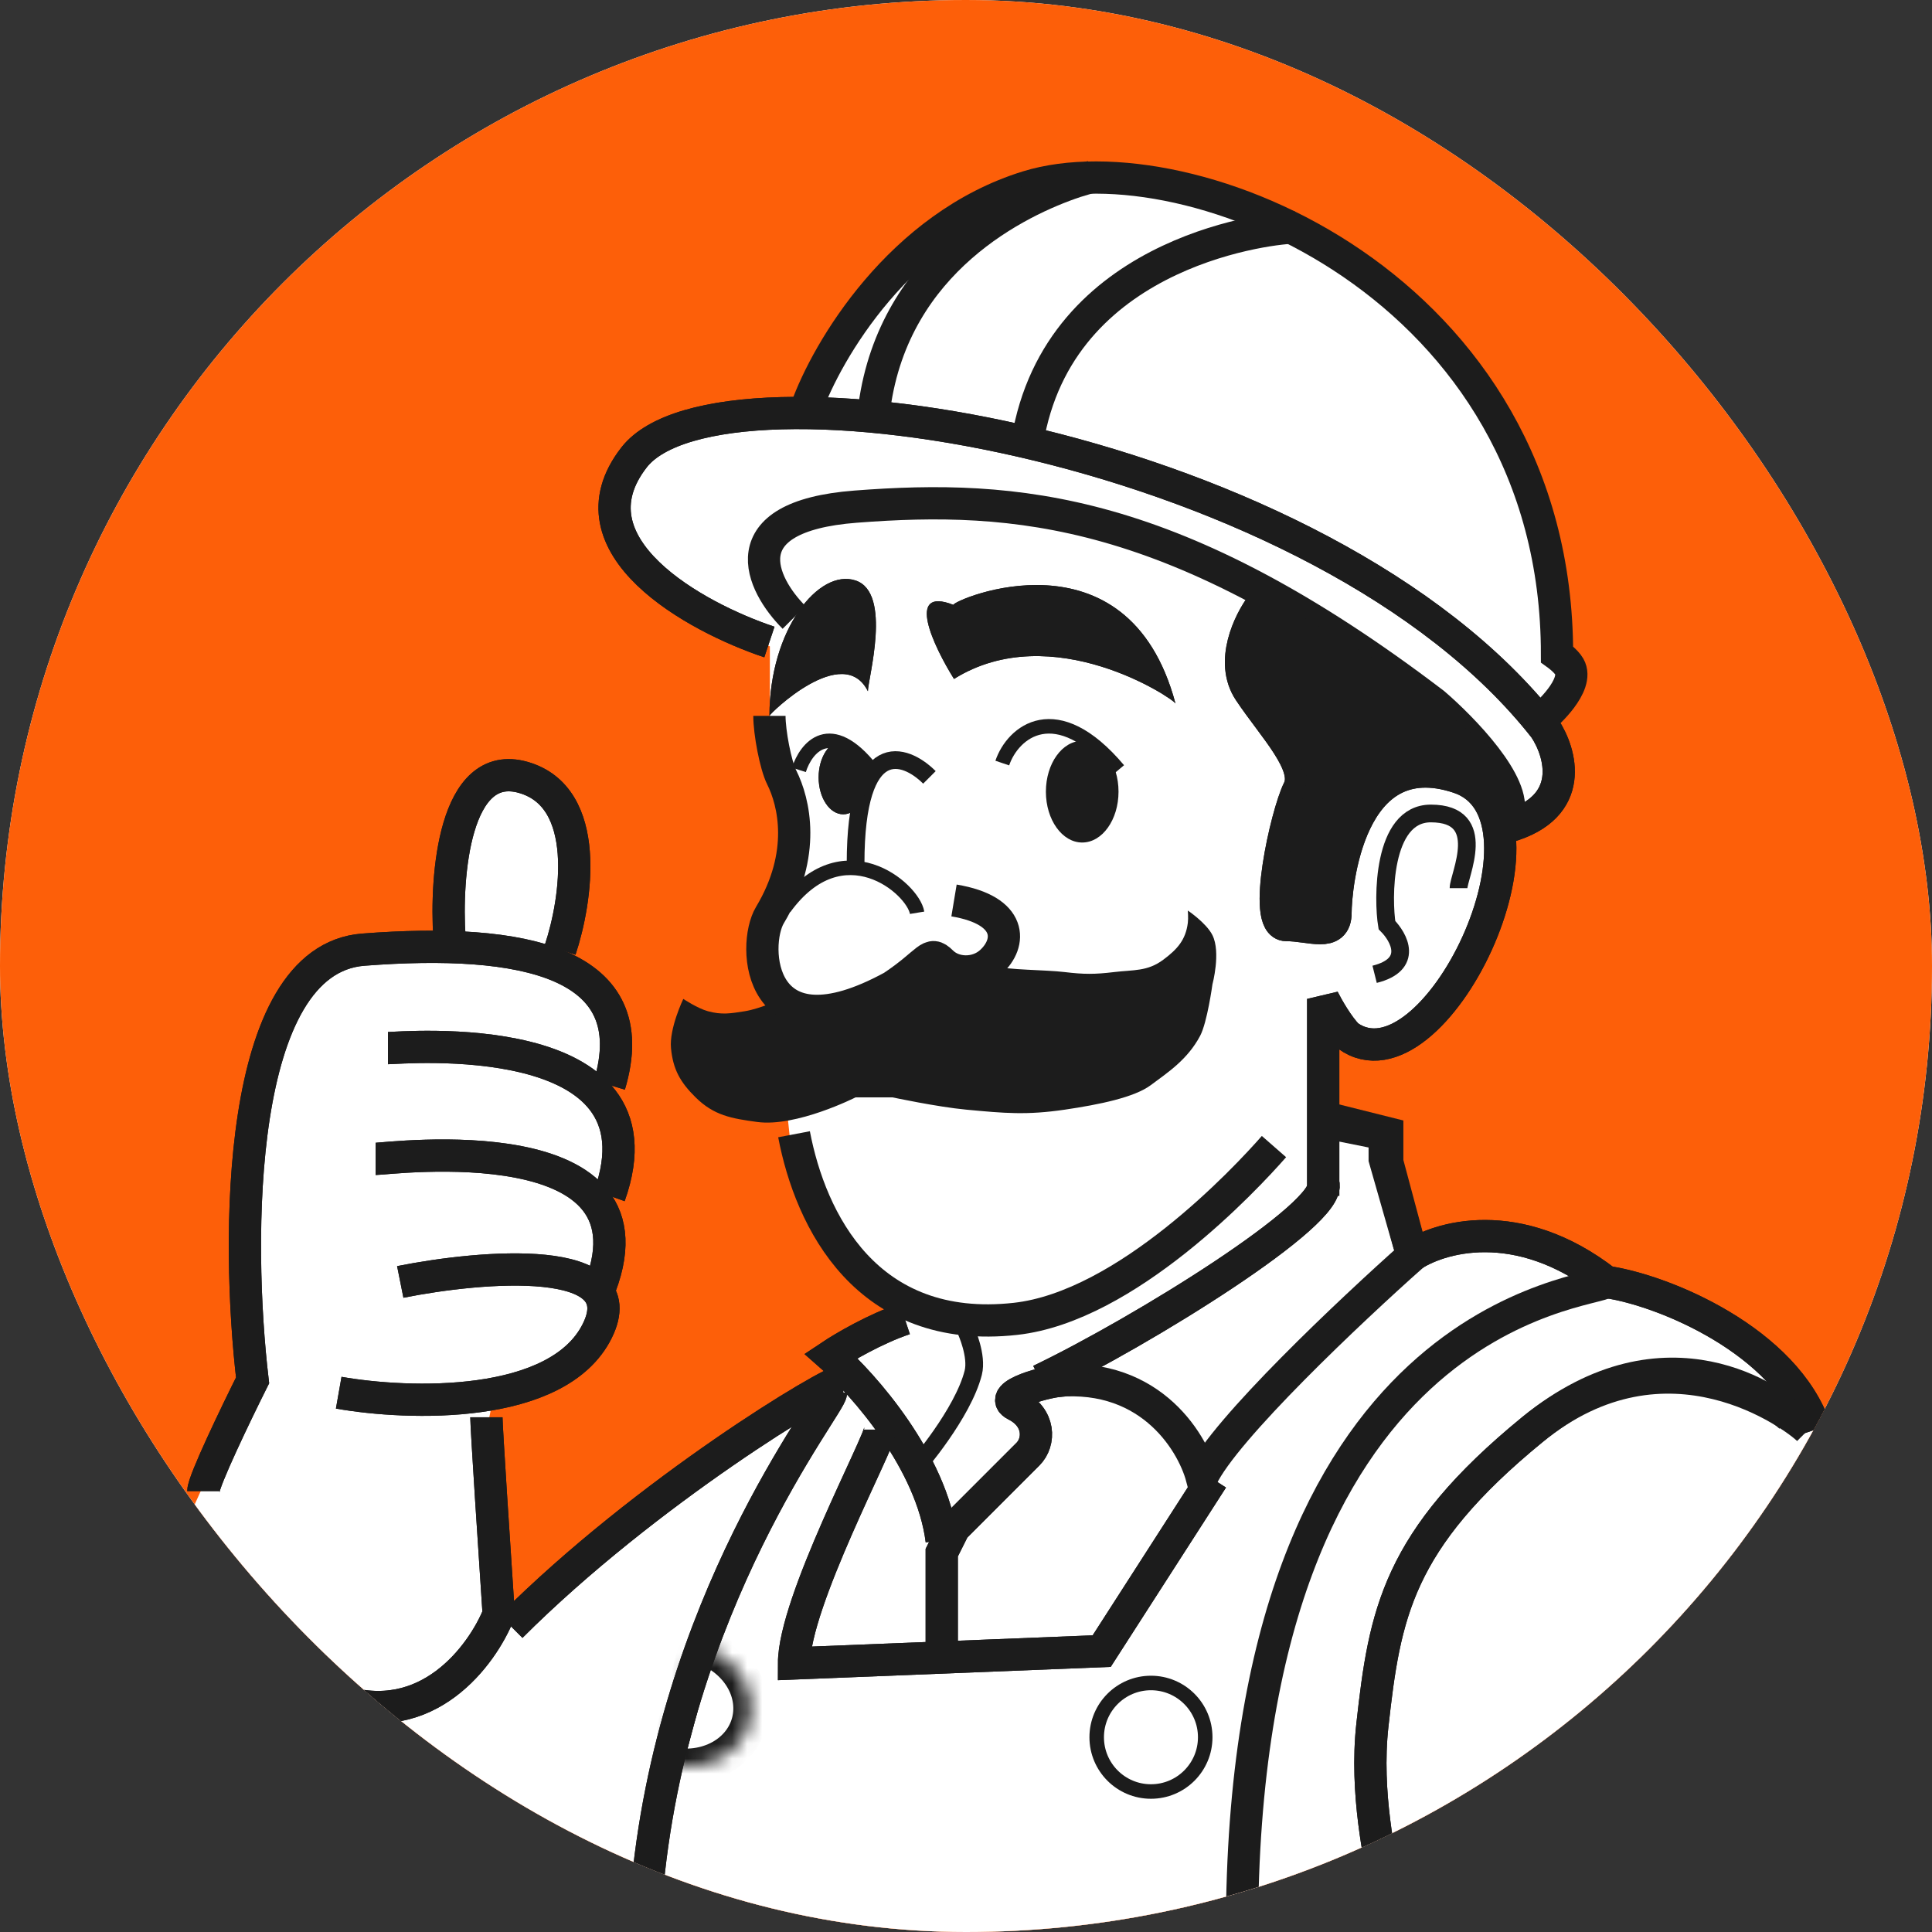
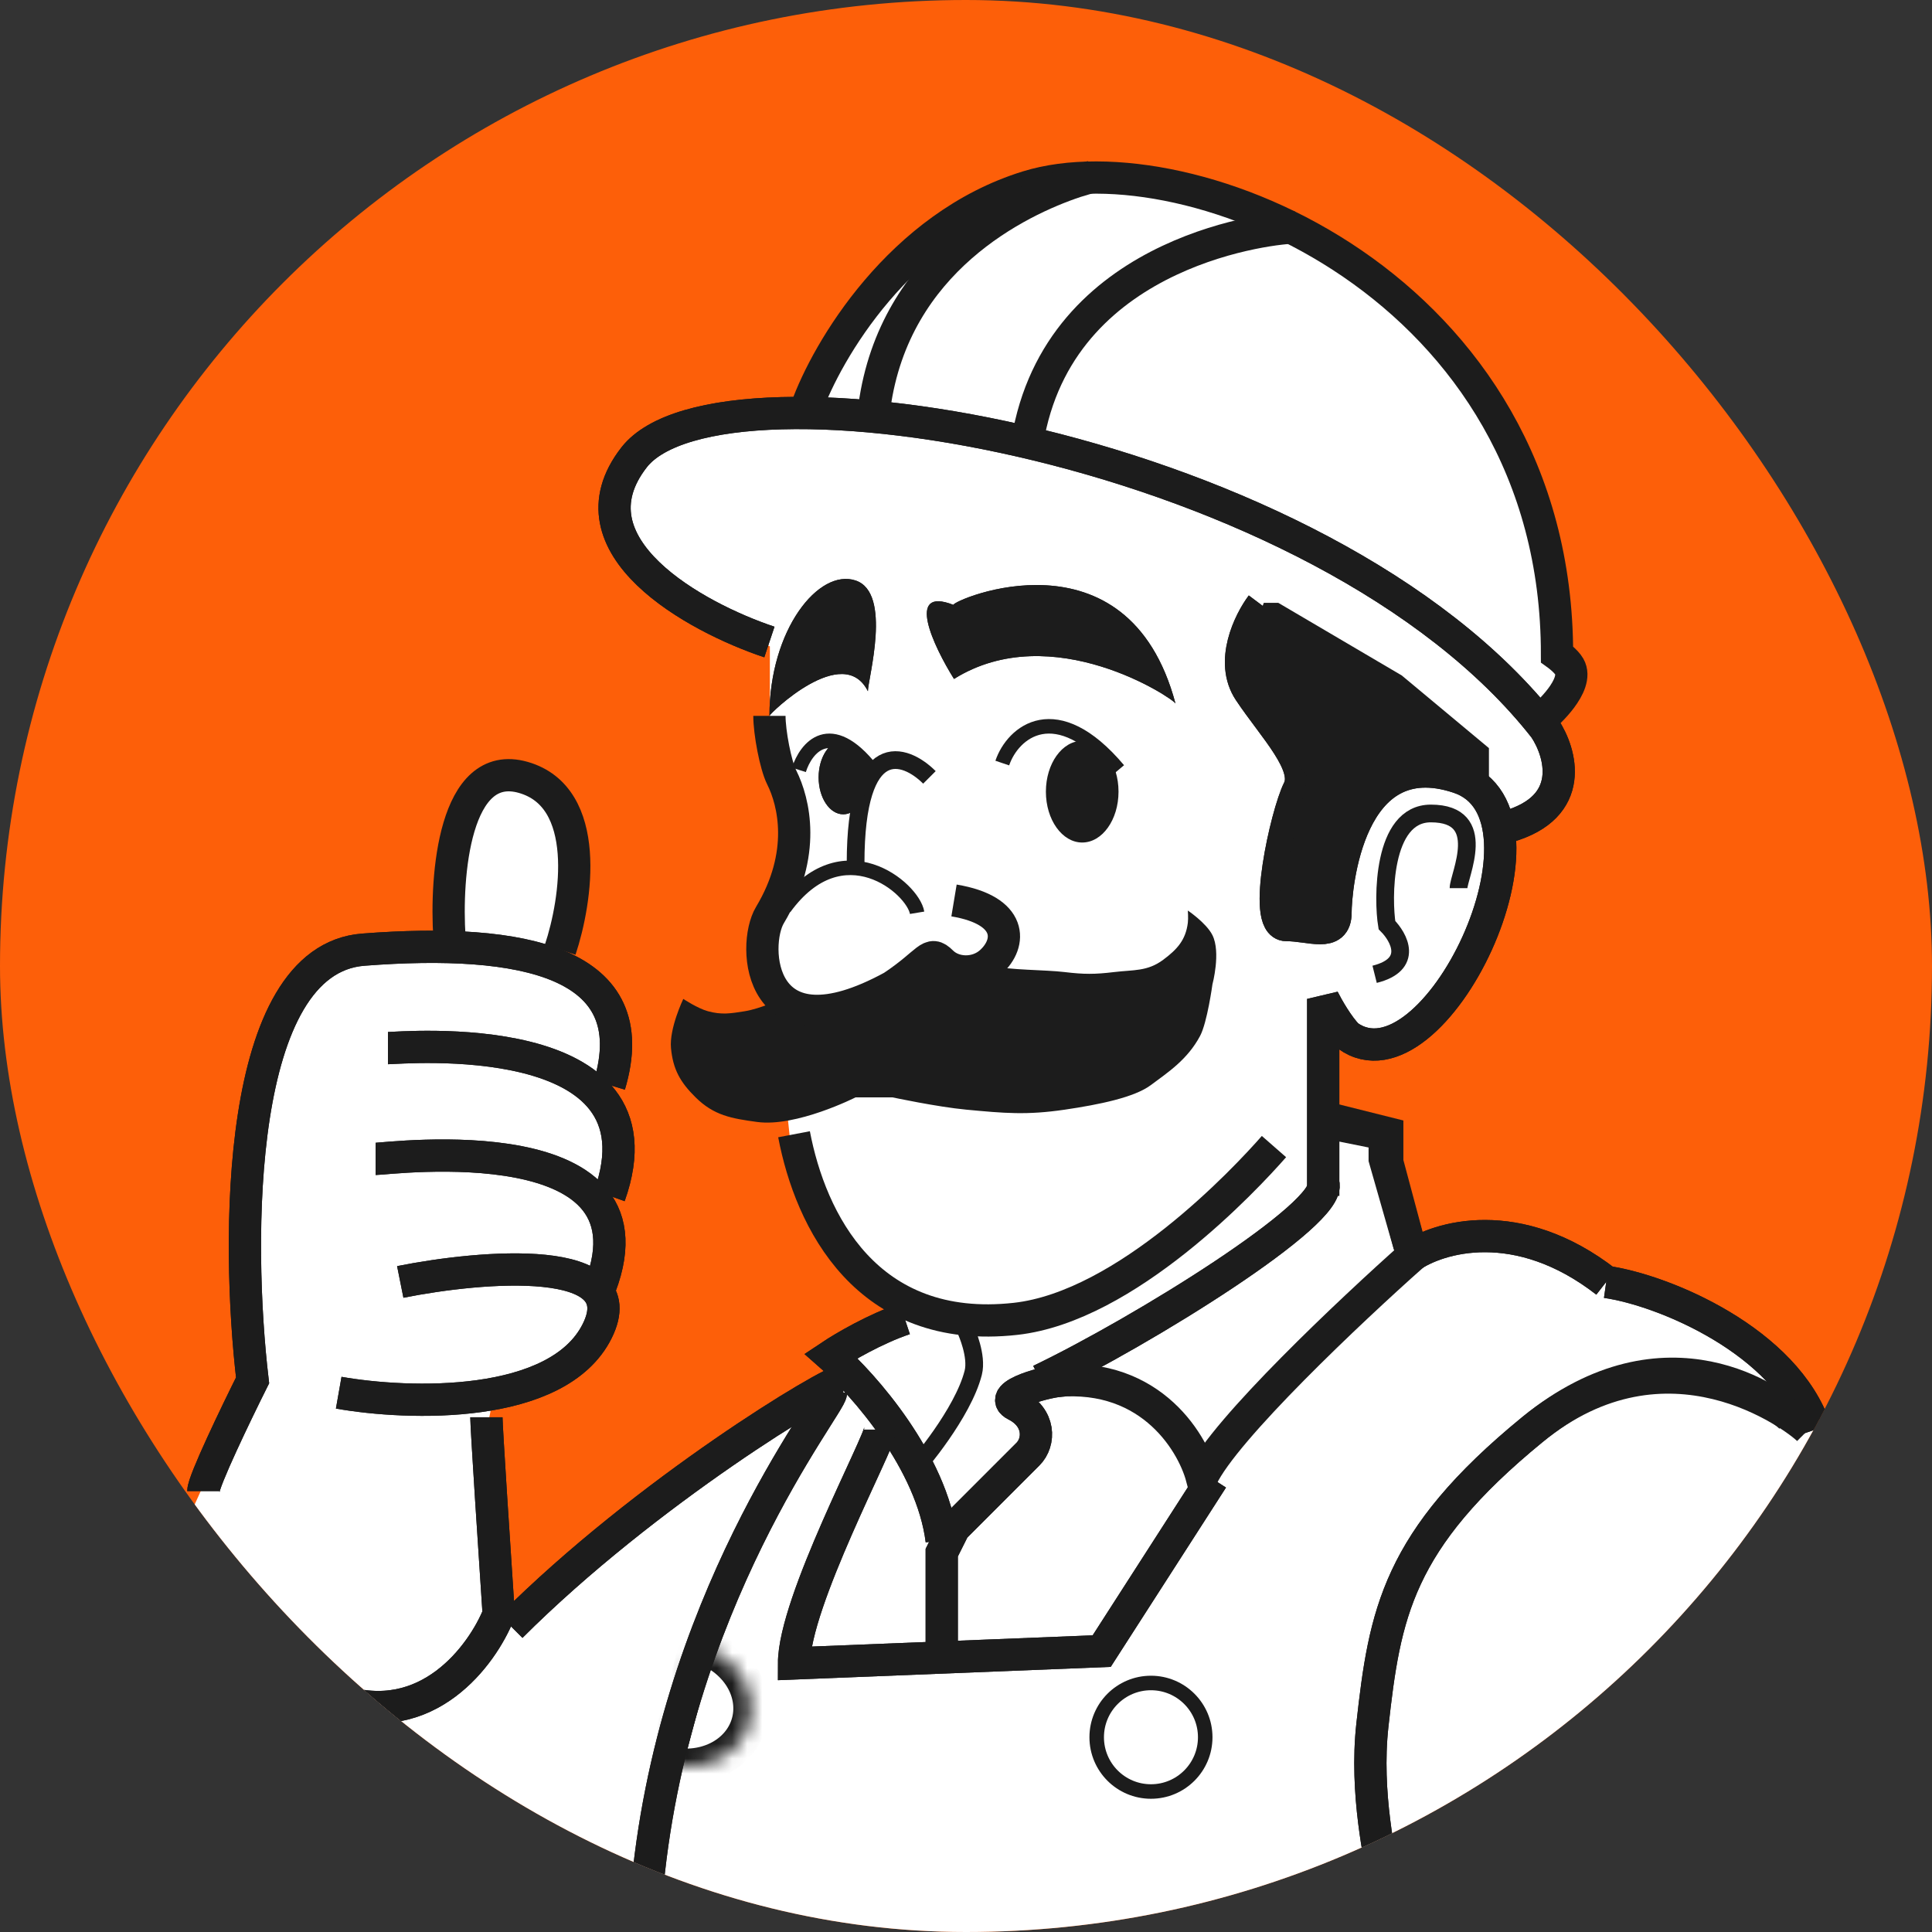
<svg xmlns="http://www.w3.org/2000/svg" width="128" height="128" viewBox="0 0 128 128" fill="none">
  <rect x="0" y="0" width="128" height="128" fill="#333333" stroke="none" />
  <g clip-path="url(#clip0_91_493)">
    <g clip-path="url(#clip1_91_493)">
-       <rect width="128" height="128" rx="64" fill="white" />
      <circle cx="63.647" cy="63.648" r="66.493" fill="#FD5F09" />
      <path d="M119.337 92.871L123.186 101.533L114.525 117.412L69.291 143.397L14.915 124.63L10.104 105.863L16.84 90.946L16.359 87.097L16.84 73.623L19.728 64.961C20.497 62.651 26.464 62.395 29.352 62.555C29.352 60.47 29.448 56.011 29.833 54.856C30.218 53.701 31.597 52.129 32.239 51.487C32.72 51.487 34.164 51.584 36.089 51.969C38.013 52.354 38.174 55.658 38.013 57.262L37.051 63.518L40.901 67.367L40.419 72.179L40.901 76.991L40.419 79.879L39.938 85.172L38.976 89.502L32.72 92.39L32.239 94.796L33.201 107.788L36.57 104.901L49.081 95.277L56.299 90.946L54.855 89.502L58.705 88.059C59.507 87.738 60.63 86.808 58.705 85.653C56.78 84.498 53.733 79.076 52.449 76.51L51.487 67.367L51.006 61.593L52.931 54.856L51.006 48.119V42.826L50.043 42.345L48.6 41.863L44.269 38.976L41.382 36.089L40.901 32.239C41.703 31.117 43.403 28.871 43.788 28.871C44.173 28.871 49.723 27.909 52.449 27.427L53.893 25.984L58.224 18.766L66.885 12.991C69.291 12.189 75.932 11.259 83.246 13.954C92.389 17.322 92.389 20.691 97.201 24.54C101.051 27.62 102.655 38.014 102.976 42.826L103.938 45.232L102.494 47.638L103.457 51.487L102.013 52.931L101.051 54.375L99.607 55.818L98.645 60.149L95.758 65.924L91.908 69.292L89.983 68.811L88.058 67.367L87.577 73.623C88.7 74.104 91.138 75.066 91.908 75.066C92.87 75.066 92.389 79.397 92.389 79.879C92.389 80.263 93.352 81.964 93.833 82.766C94.795 82.445 96.816 81.803 97.201 81.803C97.586 81.803 101.211 82.445 102.976 82.766C104.419 83.728 108.076 85.845 111.156 86.615C114.236 87.385 117.893 91.106 119.337 92.871Z" fill="white" />
      <ellipse cx="71.699" cy="52.451" rx="2.406" ry="3.368" fill="#1C1C1C" />
      <path d="M66.404 50.555C67.094 48.507 69.963 46.091 74.103 51.007" stroke="#1C1C1C" stroke-width="0.962" />
      <path d="M52.607 75.147C53.694 80.855 57.409 88.474 67.283 87.377C74.62 86.561 82.501 78.137 84.404 75.963" stroke="#1C1C1C" stroke-width="2.137" />
      <path d="M50.975 42.535C46.084 40.904 37.441 36.176 42.007 30.306C47.714 22.968 87.663 29.491 102.338 48.242C103.426 49.873 104.458 53.46 99.893 54.764" stroke="#1C1C1C" stroke-width="2.137" />
      <path d="M53.424 27.046C54.783 23.241 59.62 14.98 68.099 12.371C78.698 9.11 103.157 18.893 103.157 43.352C103.157 43.352 103.748 43.776 103.972 44.167C104.678 45.404 102.341 47.428 102.341 47.428" stroke="#1C1C1C" stroke-width="2.137" />
-       <path d="M52.607 40.904C50.433 38.73 48.204 34.219 56.683 33.567C67.282 32.751 77.881 33.567 95.002 46.611C96.904 48.242 100.546 51.992 99.894 53.949" stroke="#1C1C1C" stroke-width="2.137" />
      <path d="M63.205 44.982C61.852 42.816 59.959 38.818 63.166 40.074C63.13 39.757 74.719 34.757 77.88 46.612C77.8 46.322 69.727 40.905 63.205 44.982Z" fill="#1C1C1C" />
      <path d="M56.685 38.459C59.131 39.275 57.501 44.982 57.501 45.797C55.87 42.536 50.979 47.29 50.978 47.428C50.978 41.721 54.24 37.644 56.685 38.459Z" fill="#1C1C1C" />
      <path d="M83.589 40.091C82.774 41.178 81.47 43.841 82.774 45.798C84.405 48.244 86.851 50.69 86.035 52.32C85.22 53.951 83.589 61.288 85.22 61.288C86.851 61.288 88.481 62.104 88.481 60.473C88.481 58.843 89.296 49.059 96.634 51.505C103.972 53.951 95.004 72.702 89.296 68.626C88.644 67.974 87.938 66.724 87.666 66.18V79.225" stroke="#1C1C1C" stroke-width="2.137" />
      <path d="M96.632 58.843C96.632 58.028 98.707 53.895 94.796 53.895C91.535 53.895 91.616 59.658 91.888 61.289C92.703 62.104 93.681 63.898 91.072 64.55" stroke="#1C1C1C" stroke-width="1.174" />
      <path d="M88.06 74.106L91.909 75.069L91.909 76.993L93.569 83.195C89.545 86.767 81.123 94.705 79.627 97.883C78.959 95.393 75.974 90.642 69.386 91.557" stroke="#1C1C1C" stroke-width="2.137" />
      <path d="M59.944 87.378C57.988 88.03 55.868 89.28 55.053 89.824C57.227 91.726 61.738 96.835 62.39 102.053" stroke="#1C1C1C" stroke-width="2.137" />
      <path d="M55.872 91.453C55.057 91.453 42.828 98.791 33.859 107.759" stroke="#1C1C1C" stroke-width="2.137" />
      <path d="M93.371 83.301C95.273 81.942 100.546 80.366 106.416 84.931" stroke="#1C1C1C" stroke-width="2.137" />
      <path d="M106.418 84.931C110.223 85.474 118.321 88.844 120.278 94.714" stroke="#1C1C1C" stroke-width="2.137" />
      <path d="M32.225 93.898C32.225 94.551 32.768 102.867 33.04 106.943C31.953 109.661 28.311 114.607 22.441 112.65" stroke="#1C1C1C" stroke-width="2.137" />
      <path d="M13.473 98.79C13.473 98.138 15.647 93.627 16.734 91.453C15.647 82.213 15.592 63.57 24.071 62.917C34.67 62.102 42.823 63.733 40.377 71.886" stroke="#1C1C1C" stroke-width="2.137" />
-       <path d="M29.778 62.104C29.506 58.028 30.104 50.201 34.669 51.505C39.235 52.81 38.202 59.658 37.115 62.919" stroke="#1C1C1C" stroke-width="2.137" />
      <path d="M25.703 69.44C26.518 69.44 44.455 67.809 40.378 79.223" stroke="#1C1C1C" stroke-width="2.137" />
      <path d="M24.887 76.779C25.702 76.779 44.454 74.333 39.562 85.747" stroke="#1C1C1C" stroke-width="2.137" />
      <path d="M26.518 84.932C31.953 83.845 42.171 82.975 39.562 88.193C36.954 93.411 27.061 93.085 22.441 92.27" stroke="#1C1C1C" stroke-width="2.137" />
      <path d="M55.052 92.269C55.052 93.085 44.453 106.129 42.822 125.696" stroke="#1C1C1C" stroke-width="2.137" />
      <path d="M58.315 94.715C58.315 95.53 52.607 106.129 52.607 110.205L72.99 109.39L80.327 97.976" stroke="#1C1C1C" stroke-width="2.137" />
      <mask id="path-27-inside-1_91_493" fill="white">
        <path d="M46.182 108.968C47.379 109.289 48.414 110.011 49.062 110.976C49.71 111.941 49.917 113.07 49.637 114.114C49.357 115.158 48.614 116.033 47.57 116.544C46.527 117.056 45.268 117.164 44.072 116.843L45.127 112.906L46.182 108.968Z" />
      </mask>
      <path d="M46.182 108.968C47.379 109.289 48.414 110.011 49.062 110.976C49.71 111.941 49.917 113.07 49.637 114.114C49.357 115.158 48.614 116.033 47.57 116.544C46.527 117.056 45.268 117.164 44.072 116.843L45.127 112.906L46.182 108.968Z" stroke="#1C1C1C" stroke-width="2.348" mask="url(#path-27-inside-1_91_493)" />
      <path d="M118.646 93.898C117.831 93.083 110.493 87.376 101.525 94.714C92.557 102.051 91.742 106.943 90.926 114.281C90.422 118.818 91.47 123.249 91.742 124.88" stroke="#1C1C1C" stroke-width="2.137" />
      <path d="M70.546 91.453C69.458 91.453 65.98 92.431 67.284 93.084C68.915 93.899 68.915 95.53 68.1 96.345C67.447 96.997 66.741 97.704 66.469 97.975L63.208 101.237L62.393 102.867V109.389" stroke="#1C1C1C" stroke-width="2.137" />
      <path d="M64.021 88.192C64.021 88.192 64.763 89.835 64.48 90.947C63.791 93.662 60.76 97.161 60.76 97.161" stroke="#1C1C1C" stroke-width="1.174" />
      <path d="M68.916 91.454C75.71 88.193 88.32 80.366 87.668 78.409" stroke="#1C1C1C" stroke-width="2.137" />
      <path d="M60.761 60.473C60.49 58.842 55.82 54.857 51.971 60.15" stroke="#1C1C1C" stroke-width="0.962" />
      <ellipse cx="55.867" cy="51.504" rx="1.631" ry="2.446" fill="#1C1C1C" />
      <path d="M57.931 26.948C59.258 17.248 67.461 13.298 71.263 12.031M71.263 12.031C71.699 11.886 72.258 11.733 72.379 11.696L71.263 12.031Z" stroke="#1C1C1C" stroke-width="2.137" />
      <path d="M85.786 15.076C84.683 15.053 70.597 16.365 68.168 28.685" stroke="#1C1C1C" stroke-width="2.137" />
      <path d="M46.9 66.996C46.214 66.808 45.27 66.18 45.27 66.18C45.27 66.18 44.331 68.135 44.455 69.442C44.589 70.859 45.072 71.702 46.085 72.703C47.305 73.907 48.463 74.102 50.162 74.333C52.763 74.688 56.684 72.703 56.684 72.703H59.13C59.13 72.703 62.093 73.337 64.022 73.518C66.557 73.757 68.024 73.888 70.544 73.518C72.837 73.181 75.164 72.703 76.251 71.887C77.338 71.072 78.669 70.218 79.512 68.626C79.983 67.736 80.327 65.218 80.327 65.218C80.327 65.218 80.897 63.096 80.327 61.957C79.925 61.151 78.697 60.326 78.697 60.326C78.697 60.326 78.736 60.825 78.697 61.142C78.554 62.281 77.987 62.902 77.066 63.587C76.013 64.371 75.108 64.245 73.805 64.403C72.541 64.556 71.808 64.556 70.544 64.403C69.241 64.245 66.74 64.272 65.925 64.001L64.481 64.963L63.037 64.482L62.391 63.734L59.945 64.55L55.053 66.996L51.792 66.18C51.792 66.18 50.341 66.839 49.346 66.996C48.403 67.145 47.822 67.247 46.9 66.996Z" fill="#1C1C1C" />
      <path d="M50.976 47.429C50.976 48.516 51.379 50.68 51.791 51.505C52.607 53.136 53.443 56.571 51.007 60.632C49.81 62.627 50.161 70.257 59.129 65.365C61.575 63.734 61.575 62.919 62.39 63.734C63.206 64.55 64.709 64.591 65.651 63.734C67.025 62.486 67.119 60.31 63.206 59.658" stroke="#1C1C1C" stroke-width="2.137" />
      <path d="M50.975 42.535C46.084 40.904 37.441 36.176 42.007 30.306C47.714 22.968 87.663 29.491 102.338 48.242C103.426 49.873 104.458 53.46 99.893 54.764" stroke="#1C1C1C" stroke-width="2.137" />
      <path d="M63.205 44.982C61.852 42.816 59.959 38.818 63.166 40.074C63.13 39.757 74.719 34.757 77.88 46.612C77.8 46.322 69.727 40.905 63.205 44.982Z" fill="#1C1C1C" />
      <path d="M56.685 38.459C59.131 39.275 57.501 44.982 57.501 45.797C55.87 42.536 50.979 47.29 50.978 47.428C50.978 41.721 54.24 37.644 56.685 38.459Z" fill="#1C1C1C" />
      <path d="M83.589 40.091C82.774 41.178 81.47 43.841 82.774 45.798C84.405 48.244 86.851 50.69 86.035 52.32C85.22 53.951 83.589 61.288 85.22 61.288C86.851 61.288 88.481 62.104 88.481 60.473C88.481 58.843 89.296 49.059 96.634 51.505C103.972 53.951 95.004 72.702 89.296 68.626C88.644 67.974 87.938 66.724 87.666 66.18V79.225" stroke="#1C1C1C" stroke-width="2.137" />
      <path d="M87.664 74.333L91.74 75.148V76.779L93.371 82.486" stroke="#1C1C1C" stroke-width="2.137" />
      <path d="M59.944 87.378C57.988 88.03 55.868 89.28 55.053 89.824C57.227 91.726 61.738 96.835 62.39 102.053" stroke="#1C1C1C" stroke-width="2.137" />
      <path d="M55.872 91.453C55.057 91.453 42.828 98.791 33.859 107.759" stroke="#1C1C1C" stroke-width="2.137" />
      <path d="M93.371 83.301C95.273 81.942 100.546 80.366 106.416 84.931" stroke="#1C1C1C" stroke-width="2.137" />
-       <path d="M106.416 84.931C105.601 85.746 82.285 86.616 82.285 127.999" stroke="#1C1C1C" stroke-width="2.137" />
      <path d="M106.418 84.931C110.223 85.474 118.321 88.844 120.278 94.714" stroke="#1C1C1C" stroke-width="2.137" />
      <path d="M32.225 93.898C32.225 94.551 32.768 102.867 33.04 106.943C31.953 109.661 28.311 114.607 22.441 112.65" stroke="#1C1C1C" stroke-width="2.137" />
      <path d="M13.473 98.79C13.473 98.138 15.647 93.627 16.734 91.453C15.647 82.213 15.592 63.57 24.071 62.917C34.67 62.102 42.823 63.733 40.377 71.886" stroke="#1C1C1C" stroke-width="2.137" />
      <path d="M29.778 62.104C29.506 58.028 30.104 50.201 34.669 51.505C39.235 52.81 38.202 59.658 37.115 62.919" stroke="#1C1C1C" stroke-width="2.137" />
      <path d="M25.703 69.44C26.518 69.44 44.455 67.809 40.378 79.223" stroke="#1C1C1C" stroke-width="2.137" />
      <path d="M24.887 76.779C25.702 76.779 44.454 74.333 39.562 85.747" stroke="#1C1C1C" stroke-width="2.137" />
      <path d="M26.518 84.932C31.953 83.845 42.171 82.975 39.562 88.193C36.954 93.411 27.061 93.085 22.441 92.27" stroke="#1C1C1C" stroke-width="2.137" />
      <path d="M55.052 92.269C55.052 93.085 44.453 106.129 42.822 125.696" stroke="#1C1C1C" stroke-width="2.137" />
      <path d="M58.315 94.715C58.315 95.53 52.607 106.129 52.607 110.205L72.99 109.39L80.327 97.976" stroke="#1C1C1C" stroke-width="2.137" />
      <circle cx="76.254" cy="115.097" r="3.595" stroke="#1C1C1C" stroke-width="0.962" />
      <path d="M119.82 94.715C119.004 93.899 110.493 87.377 101.525 94.715C92.557 102.052 91.742 106.944 90.926 114.282C90.422 118.819 91.47 123.25 91.742 124.88" stroke="#1C1C1C" stroke-width="2.137" />
      <path d="M70.546 91.453C69.458 91.453 65.98 92.431 67.284 93.084C68.915 93.899 68.915 95.53 68.1 96.345C67.447 96.997 66.741 97.704 66.469 97.975L63.208 101.237L62.393 102.867V109.389" stroke="#1C1C1C" stroke-width="2.137" />
      <path d="M68.916 91.454C75.71 88.193 88.32 80.366 87.668 78.409" stroke="#1C1C1C" stroke-width="2.137" />
      <path d="M61.577 51.504C59.947 49.873 56.685 48.732 56.685 57.211" stroke="#1C1C1C" stroke-width="1.174" />
      <ellipse cx="55.867" cy="51.504" rx="1.631" ry="2.446" fill="#1C1C1C" />
      <path d="M82.285 43.79L83.729 39.94H84.691L92.872 44.752L98.646 49.565V52.452L96.721 51.489H91.909L89.022 56.782L88.06 61.113H85.172L84.691 59.67L86.616 51.489L85.172 49.565L82.285 43.79Z" fill="#1C1C1C" />
      <path d="M52.93 51.007C53.388 49.554 54.992 47.521 57.742 51.007" stroke="#1C1C1C" stroke-width="0.962" />
    </g>
  </g>
  <defs>
    <clipPath id="clip0_91_493">
      <rect width="128" height="128" fill="white" />
    </clipPath>
    <clipPath id="clip1_91_493">
      <rect width="128" height="128" rx="64" fill="white" />
    </clipPath>
  </defs>
</svg>